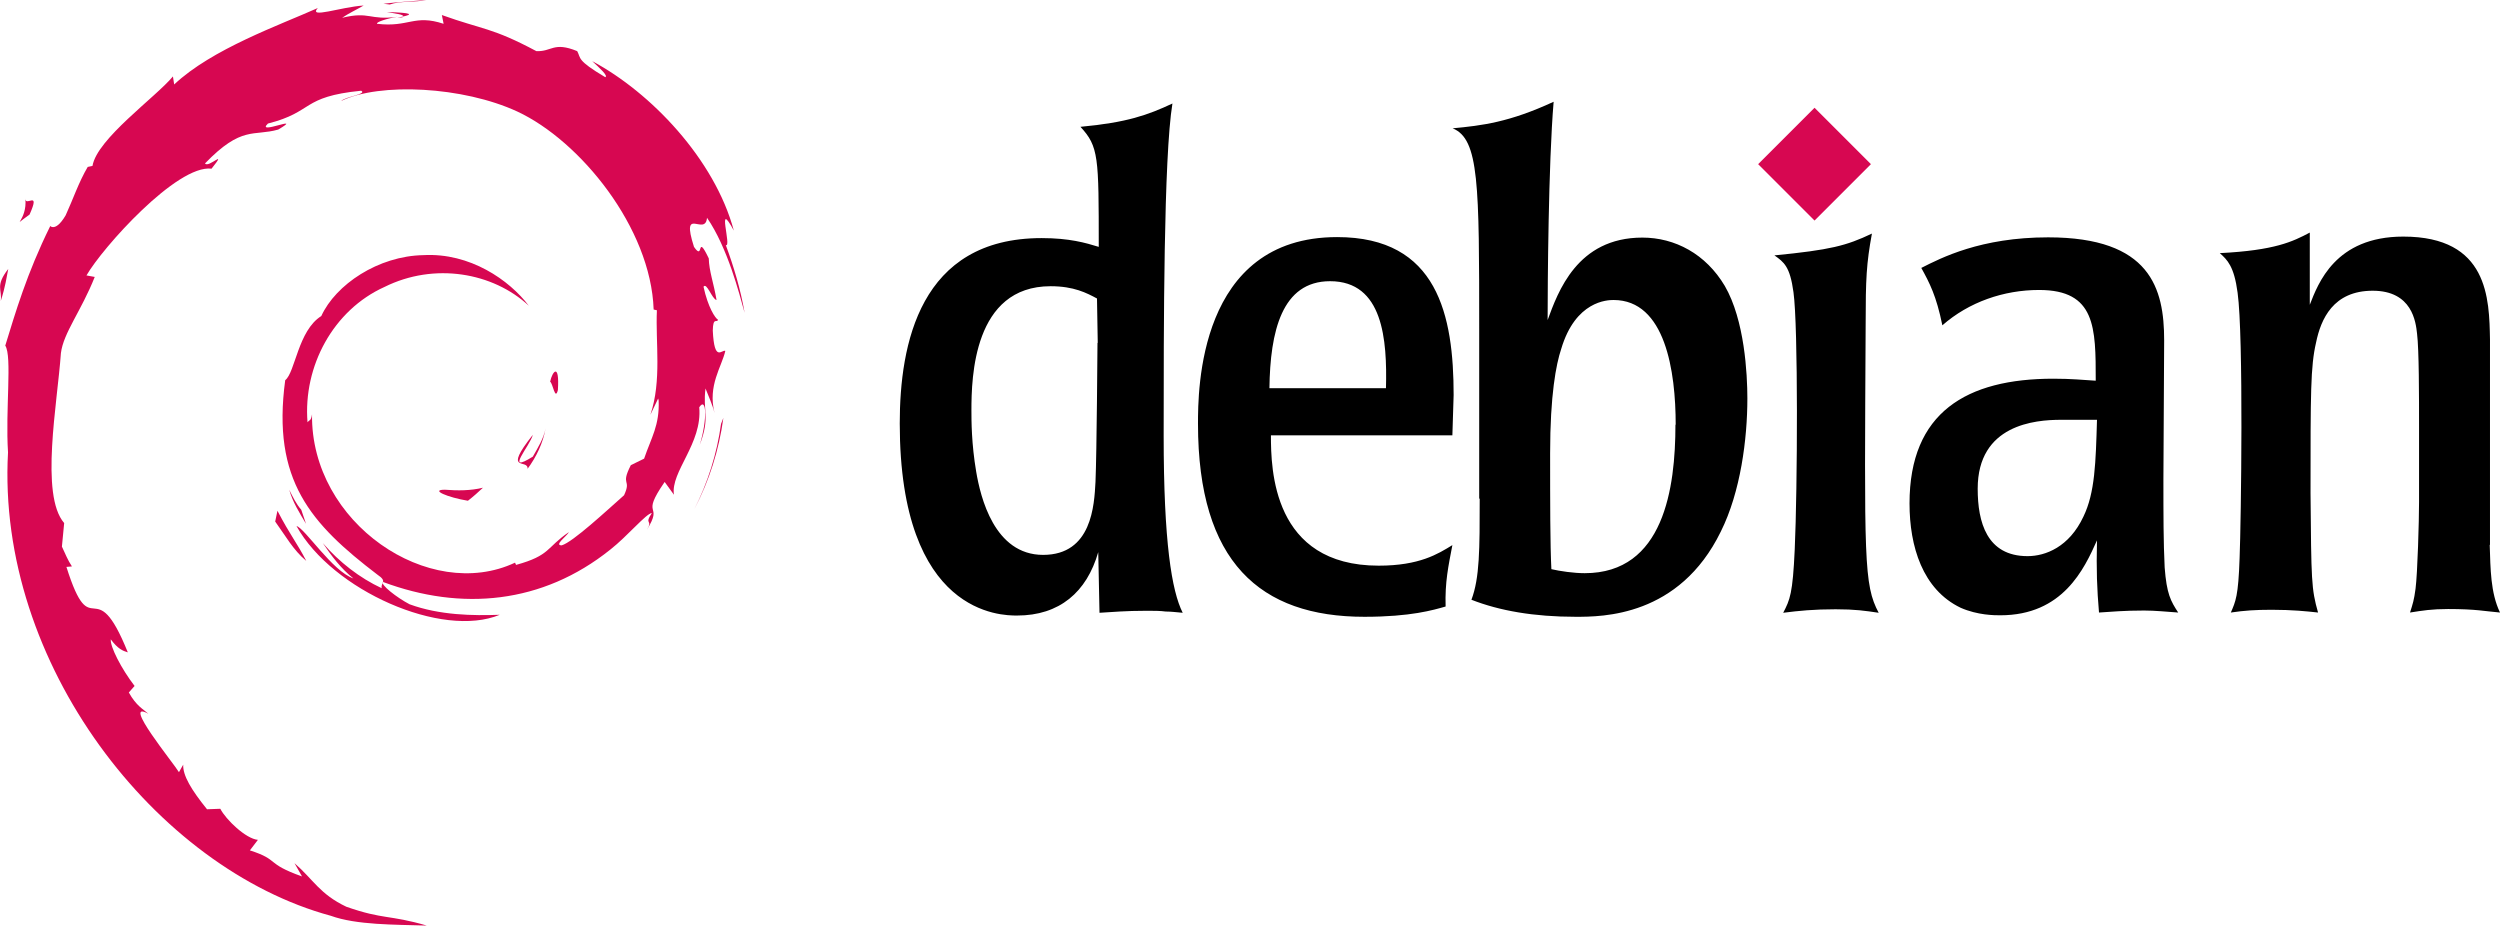
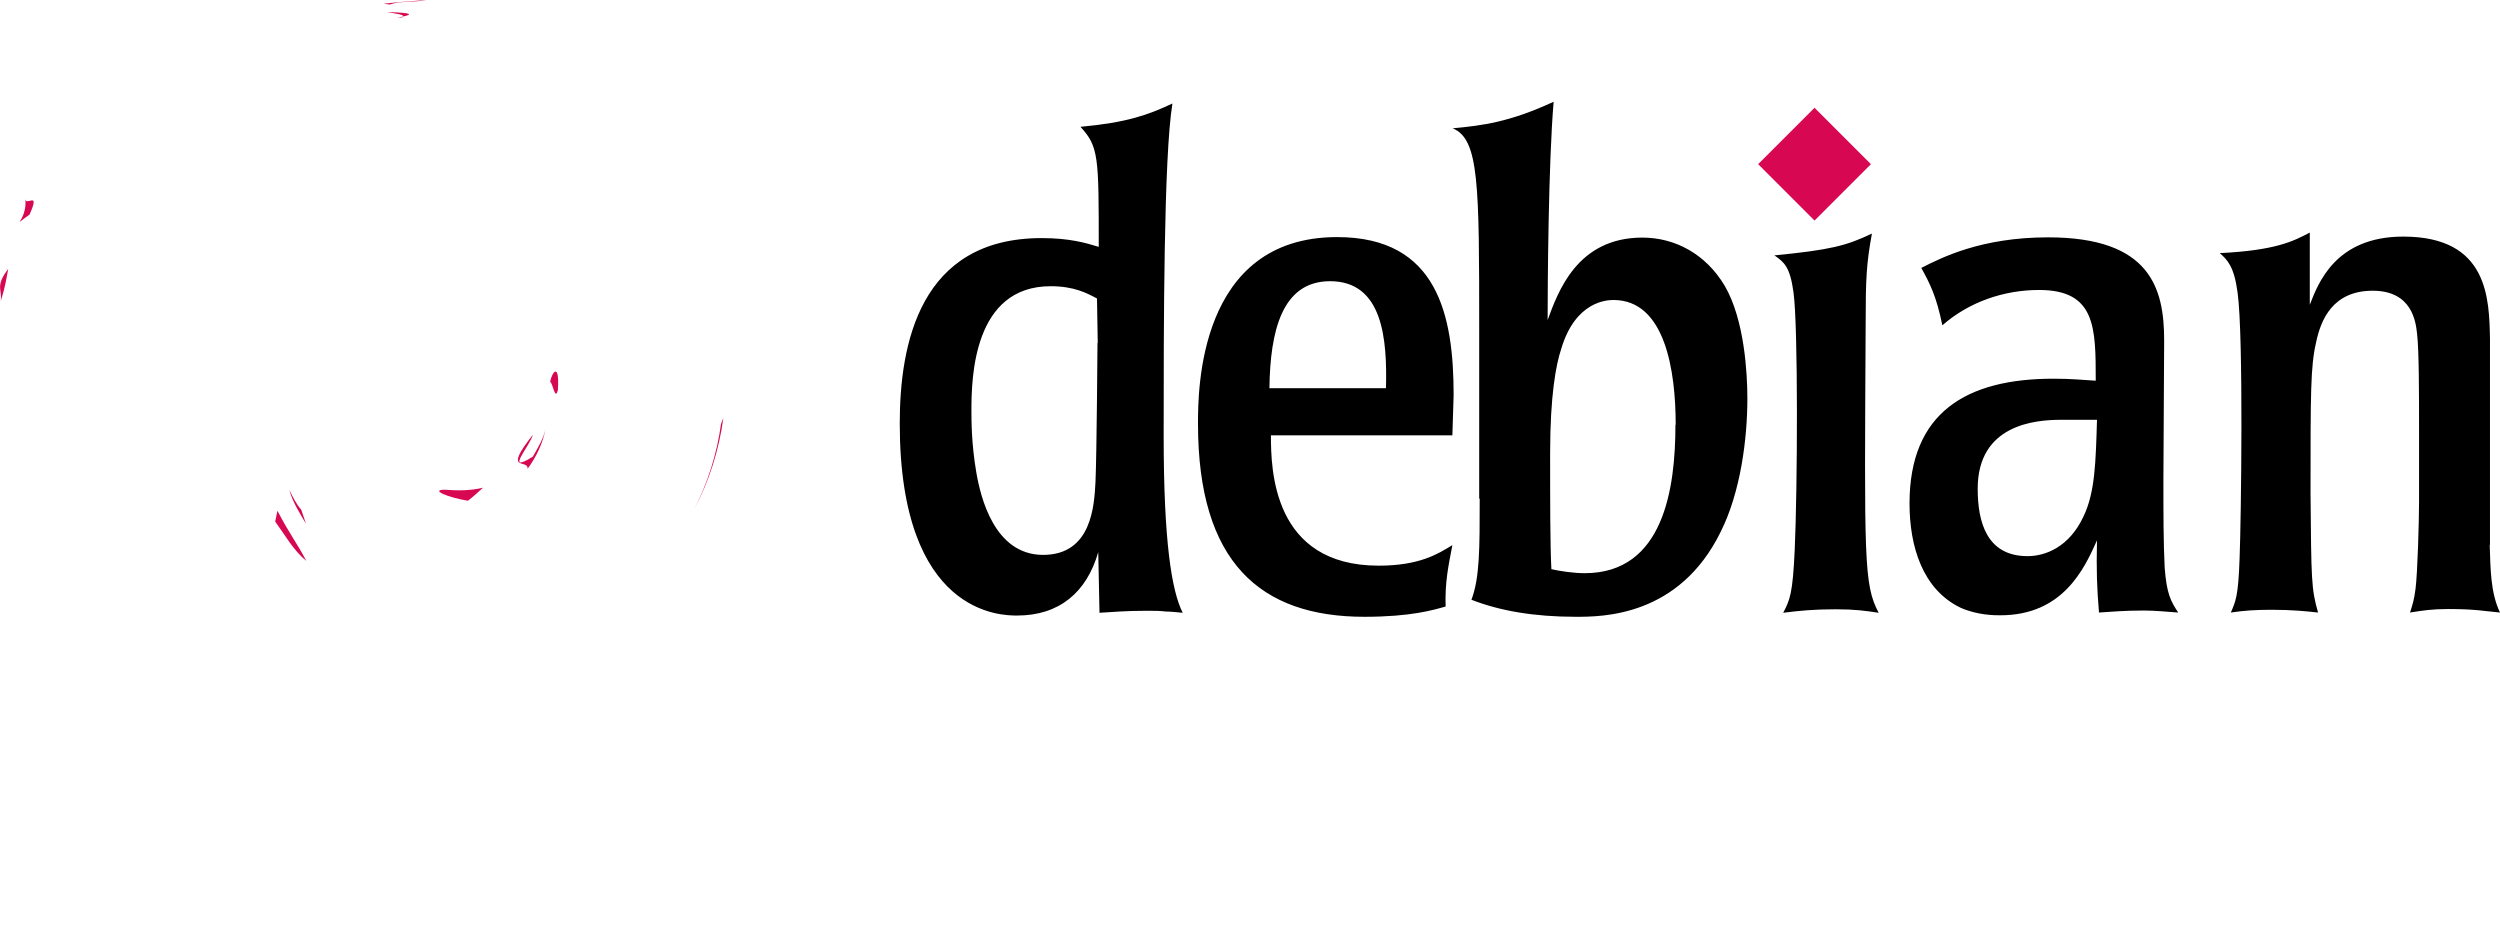
<svg xmlns="http://www.w3.org/2000/svg" id="Layer_2" data-name="Layer 2" viewBox="0 0 99.75 36.98">
  <defs>
    <style>
      .cls-1 {
        fill: #d70751;
      }
    </style>
  </defs>
  <g id="svg2063">
    <g id="g1">
      <path id="path2053" class="cls-1" d="M17.75,19.54c-.61,0,.12.31.92.44.22-.17.42-.35.6-.52-.5.12-1,.12-1.52.08M21.04,18.72c.37-.5.63-1.06.73-1.63-.08.41-.3.76-.51,1.13-1.15.72-.11-.43,0-.87-1.23,1.55-.17.93-.21,1.36M22.26,15.56c.07-1.1-.22-.75-.31-.33.11.06.2.78.31.33M15.43.48c.33.06.71.1.65.18.36-.08.44-.15-.65-.18M16.08.66l-.23.05.21-.02.02-.03" />
-       <path id="path2055" class="cls-1" d="M26.28,15.98c.04.99-.29,1.47-.58,2.32l-.53.26c-.43.84.04.53-.27,1.2-.68.6-2.05,1.88-2.49,2-.32,0,.22-.38.29-.53-.91.62-.73.93-2.11,1.31l-.04-.09c-3.42,1.61-8.16-1.58-8.1-5.92-.04.28-.1.21-.18.32-.18-2.24,1.03-4.48,3.07-5.4,1.99-.99,4.33-.58,5.76.75-.78-1.03-2.35-2.12-4.2-2.02-1.81.03-3.51,1.18-4.08,2.43-.93.58-1.04,2.25-1.44,2.56-.54,4,1.02,5.73,3.68,7.76.42.28.12.32.17.54-.88-.41-1.69-1.04-2.35-1.8.35.52.73,1.02,1.22,1.41-.83-.28-1.94-2.01-2.27-2.09,1.43,2.57,5.81,4.5,8.11,3.54-1.06.04-2.41.02-3.6-.42-.5-.26-1.18-.79-1.06-.89,3.13,1.17,6.36.88,9.07-1.29.69-.54,1.44-1.45,1.66-1.46-.33.49.06.24-.2.67.69-1.11-.3-.45.71-1.91l.37.51c-.14-.92,1.14-2.04,1.01-3.49.29-.44.33.48.02,1.5.43-1.13.11-1.32.23-2.25.12.31.28.65.36.98-.28-1.1.29-1.85.43-2.48-.14-.06-.44.48-.5-.81.01-.56.16-.29.21-.43-.11-.06-.4-.49-.58-1.32.13-.19.34.5.52.53-.11-.66-.3-1.16-.31-1.66-.51-1.06-.18.14-.59-.46-.54-1.69.45-.39.52-1.16.82,1.19,1.29,3.03,1.5,3.79-.16-.93-.43-1.83-.75-2.7.25.11-.4-1.91.32-.58-.77-2.85-3.31-5.51-5.65-6.76.28.26.65.59.52.64-1.16-.69-.96-.75-1.12-1.04-.95-.39-1.01.03-1.63,0-1.78-.95-2.13-.85-3.77-1.44l.07.35c-1.18-.39-1.38.15-2.65,0-.08-.06.41-.22.81-.28-1.14.15-1.09-.23-2.21.04.28-.19.57-.32.86-.49-.93.06-2.22.54-1.83.1-1.52.68-4.22,1.63-5.73,3.05l-.05-.32c-.69.83-3.03,2.49-3.21,3.57l-.19.04c-.36.61-.59,1.3-.88,1.93-.47.8-.69.31-.62.44-.93,1.88-1.39,3.46-1.79,4.76.28.42,0,2.56.11,4.26-.47,8.42,5.91,16.6,12.88,18.49,1.02.37,2.54.35,3.83.39-1.52-.44-1.72-.23-3.21-.75-1.07-.51-1.31-1.08-2.07-1.74l.3.53c-1.49-.53-.87-.65-2.08-1.04l.32-.42c-.48-.04-1.28-.81-1.5-1.24l-.53.02c-.63-.78-.97-1.35-.95-1.78l-.17.3c-.19-.33-2.33-2.94-1.22-2.33-.21-.19-.48-.31-.78-.85l.23-.26c-.53-.69-.98-1.57-.95-1.86.28.38.48.46.68.52-1.35-3.35-1.43-.18-2.45-3.41l.22-.02c-.17-.25-.27-.52-.4-.79l.09-.94c-.97-1.12-.27-4.78-.13-6.78.1-.81.81-1.68,1.35-3.04l-.33-.06c.63-1.1,3.61-4.43,4.99-4.26.67-.84-.13,0-.26-.21,1.47-1.52,1.93-1.07,2.92-1.35,1.07-.63-.92.25-.41-.24,1.85-.47,1.31-1.07,3.72-1.31.25.14-.59.22-.8.41,1.54-.75,4.87-.58,7.03.42,2.51,1.17,5.33,4.64,5.44,7.9l.13.03c-.06,1.3.2,2.8-.26,4.17l.31-.65" />
      <path id="path2057" class="cls-1" d="M11.07,20.38l-.09.43c.4.55.72,1.14,1.24,1.57-.37-.72-.64-1.02-1.15-2M12.02,20.34c-.21-.24-.34-.52-.48-.8.14.5.41.92.67,1.36l-.19-.56M28.86,16.68l-.09.23c-.16,1.17-.52,2.33-1.07,3.41.6-1.13.99-2.38,1.16-3.63M15.55.18c.41-.15,1.02-.08,1.46-.18-.57.05-1.14.08-1.71.15l.25.03M1.01,7.92c.1.88-.66,1.23.17.64.45-1.01-.17-.28-.17-.64M.03,12.01c.19-.59.23-.94.3-1.28-.53.68-.24.82-.3,1.28" />
      <path id="path2059" d="M43.79,13.68s-.03,4.41-.08,5.55c-.05.92-.14,2.91-2.09,2.91s-2.5-2.31-2.67-3.32c-.19-1.12-.19-2.04-.19-2.45,0-1.31.08-4.95,3.16-4.95.93,0,1.44.27,1.85.49l.03,1.77h0ZM35.9,16.89c0,7.67,4.08,7.67,4.68,7.67,1.69,0,2.78-.93,3.24-2.53l.05,2.42c.52-.03,1.03-.08,1.88-.08.3,0,.54,0,.76.03.22,0,.44.03.68.05-.44-.87-.76-2.83-.76-7.07s0-11.13.35-13.25c-.98.46-1.82.76-3.67.93.73.79.73,1.2.73,4.79-.52-.16-1.17-.35-2.28-.35-4.87,0-5.66,4.24-5.66,7.4M50.65,15.49c.03-2.26.49-4.27,2.42-4.27,2.12,0,2.28,2.34,2.23,4.27h-4.65ZM58,15.77c0-3.18-.63-6.31-4.65-6.31-5.55,0-5.55,6.15-5.55,7.45,0,5.52,2.48,7.7,6.64,7.7,1.85,0,2.75-.27,3.24-.41-.03-.98.11-1.61.27-2.45-.57.35-1.31.82-2.94.82-4.24,0-4.3-3.86-4.3-5.2h7.24l.05-1.61M66.85,16.94c0,2.53-.46,5.93-3.62,5.93-.44,0-.98-.08-1.33-.16-.05-.98-.05-2.67-.05-4.62,0-2.34.24-3.56.44-4.16.57-1.93,1.85-1.96,2.09-1.96,2.07,0,2.48,2.85,2.48,4.98h0ZM59.04,19.9c0,2.01,0,3.16-.33,4.03,1.12.44,2.5.68,4.16.68,1.06,0,4.13,0,5.79-3.4.79-1.58,1.06-3.7,1.06-5.31,0-.98-.11-3.13-.9-4.49-.76-1.28-1.99-1.93-3.29-1.93-2.61,0-3.37,2.18-3.78,3.29,0-1.39.03-6.23.24-8.71-1.77.82-2.86.95-4.03,1.06,1.06.43,1.06,2.23,1.06,8.08v6.69M74.96,24.45c-.54-.08-.93-.14-1.72-.14-.87,0-1.47.06-2.09.14.27-.52.38-.76.46-2.53.11-2.42.14-8.9-.05-10.26-.14-1.03-.38-1.2-.76-1.47,2.23-.22,2.86-.38,3.89-.87-.22,1.2-.25,1.8-.25,3.62-.05,9.38-.08,10.39.52,11.51M83.67,16.75c-.05,1.71-.08,2.91-.54,3.86-.57,1.22-1.52,1.58-2.23,1.58-1.63,0-1.99-1.36-1.99-2.69,0-2.56,2.29-2.75,3.32-2.75h1.44ZM76.19,20.09c0,1.71.52,3.43,2.04,4.16.68.3,1.36.3,1.58.3,2.5,0,3.35-1.85,3.86-2.99-.03,1.2,0,1.93.08,2.88.49-.03.98-.08,1.8-.08.46,0,.9.05,1.36.08-.3-.46-.46-.74-.54-1.8-.05-1.03-.05-2.07-.05-3.51l.03-5.55c0-2.07-.54-4.11-4.63-4.11-2.69,0-4.27.82-5.06,1.22.33.6.6,1.11.84,2.29,1.06-.93,2.45-1.41,3.86-1.41,2.26,0,2.26,1.5,2.26,3.62-.52-.03-.95-.08-1.69-.08-3.46,0-5.74,1.34-5.74,4.98M99.34,21.75c.03.93.03,1.9.41,2.69-.6-.05-.95-.14-2.07-.14-.65,0-1.01.06-1.52.14.11-.35.16-.49.22-.95.08-.62.14-2.72.14-3.46v-2.94c0-1.28,0-3.13-.08-3.78-.05-.46-.19-1.71-1.77-1.71s-2.07,1.14-2.26,2.07c-.22.95-.22,1.99-.22,6.01.03,3.48.03,3.81.3,4.76-.46-.05-1.03-.11-1.85-.11-.65,0-1.09.03-1.63.11.19-.44.3-.65.35-2.18.06-1.5.16-8.84-.08-10.58-.14-1.06-.41-1.31-.71-1.58,2.2-.11,2.91-.46,3.59-.82v2.88c.33-.84,1.01-2.72,3.73-2.72,3.4,0,3.43,2.48,3.46,4.11v8.18" />
      <path id="path2061" class="cls-1" d="M74.65,6.55l-2.25,2.25-2.25-2.25,2.25-2.25,2.25,2.25" />
    </g>
  </g>
</svg>